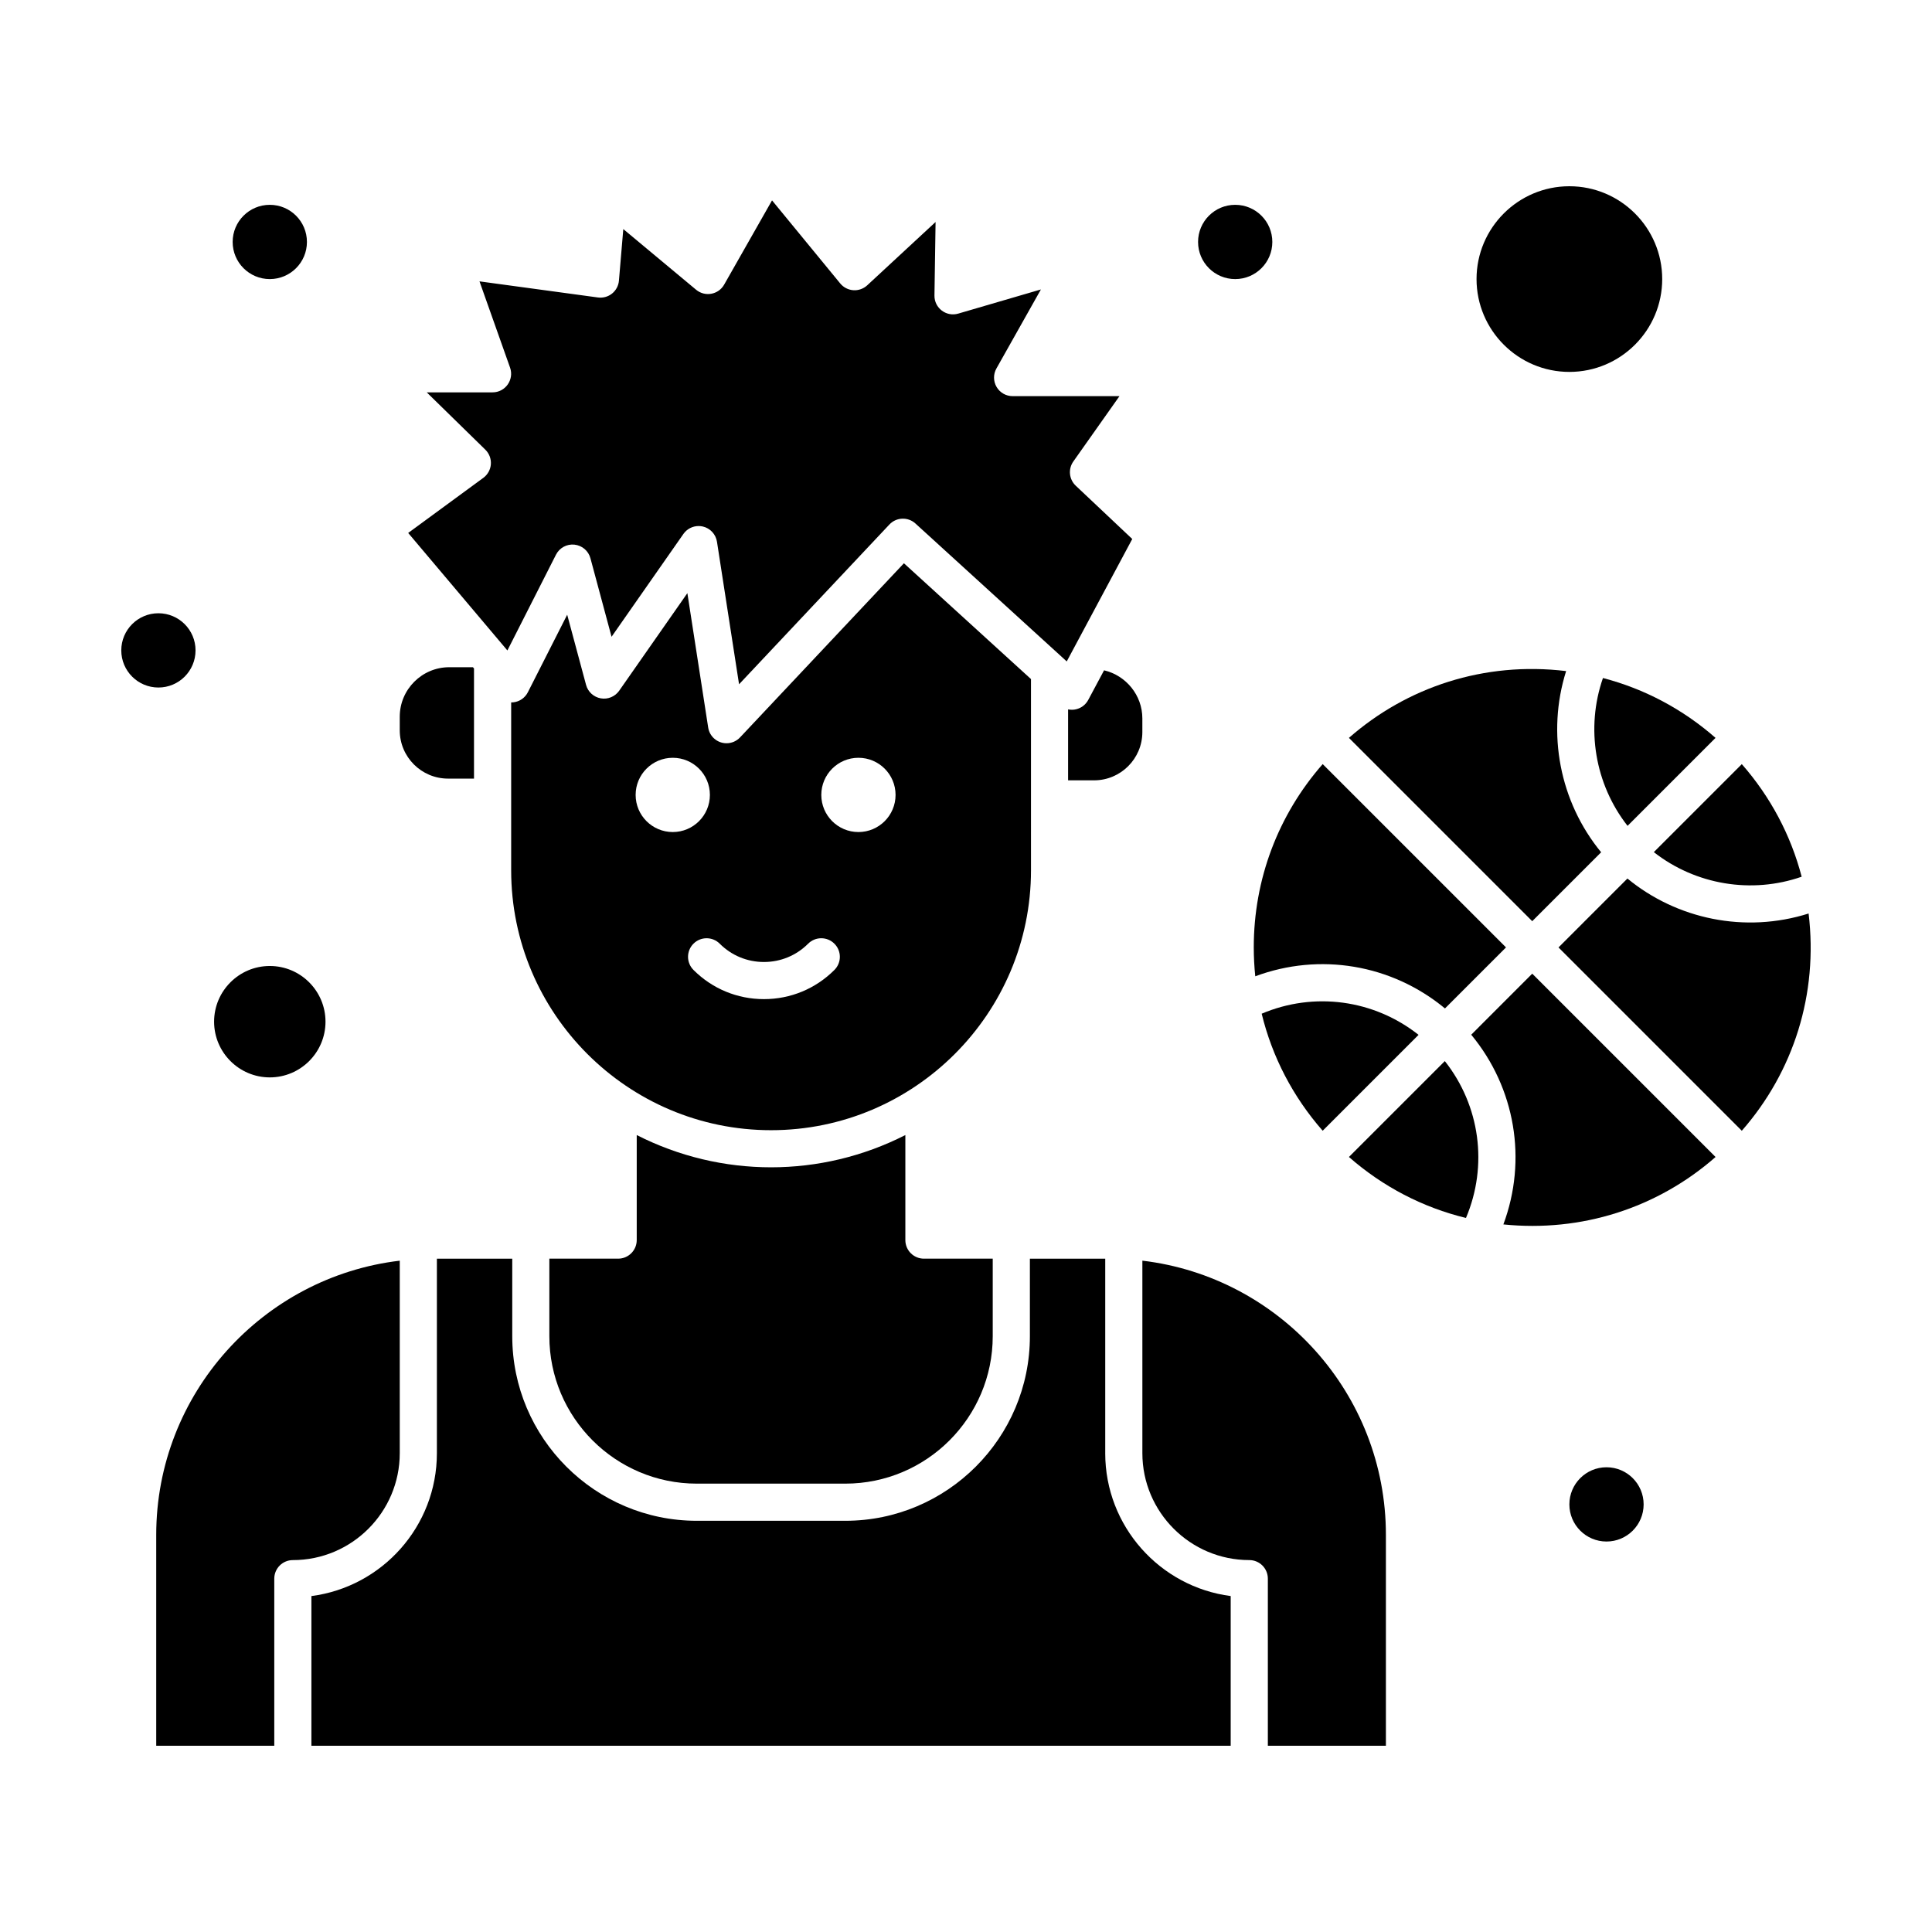
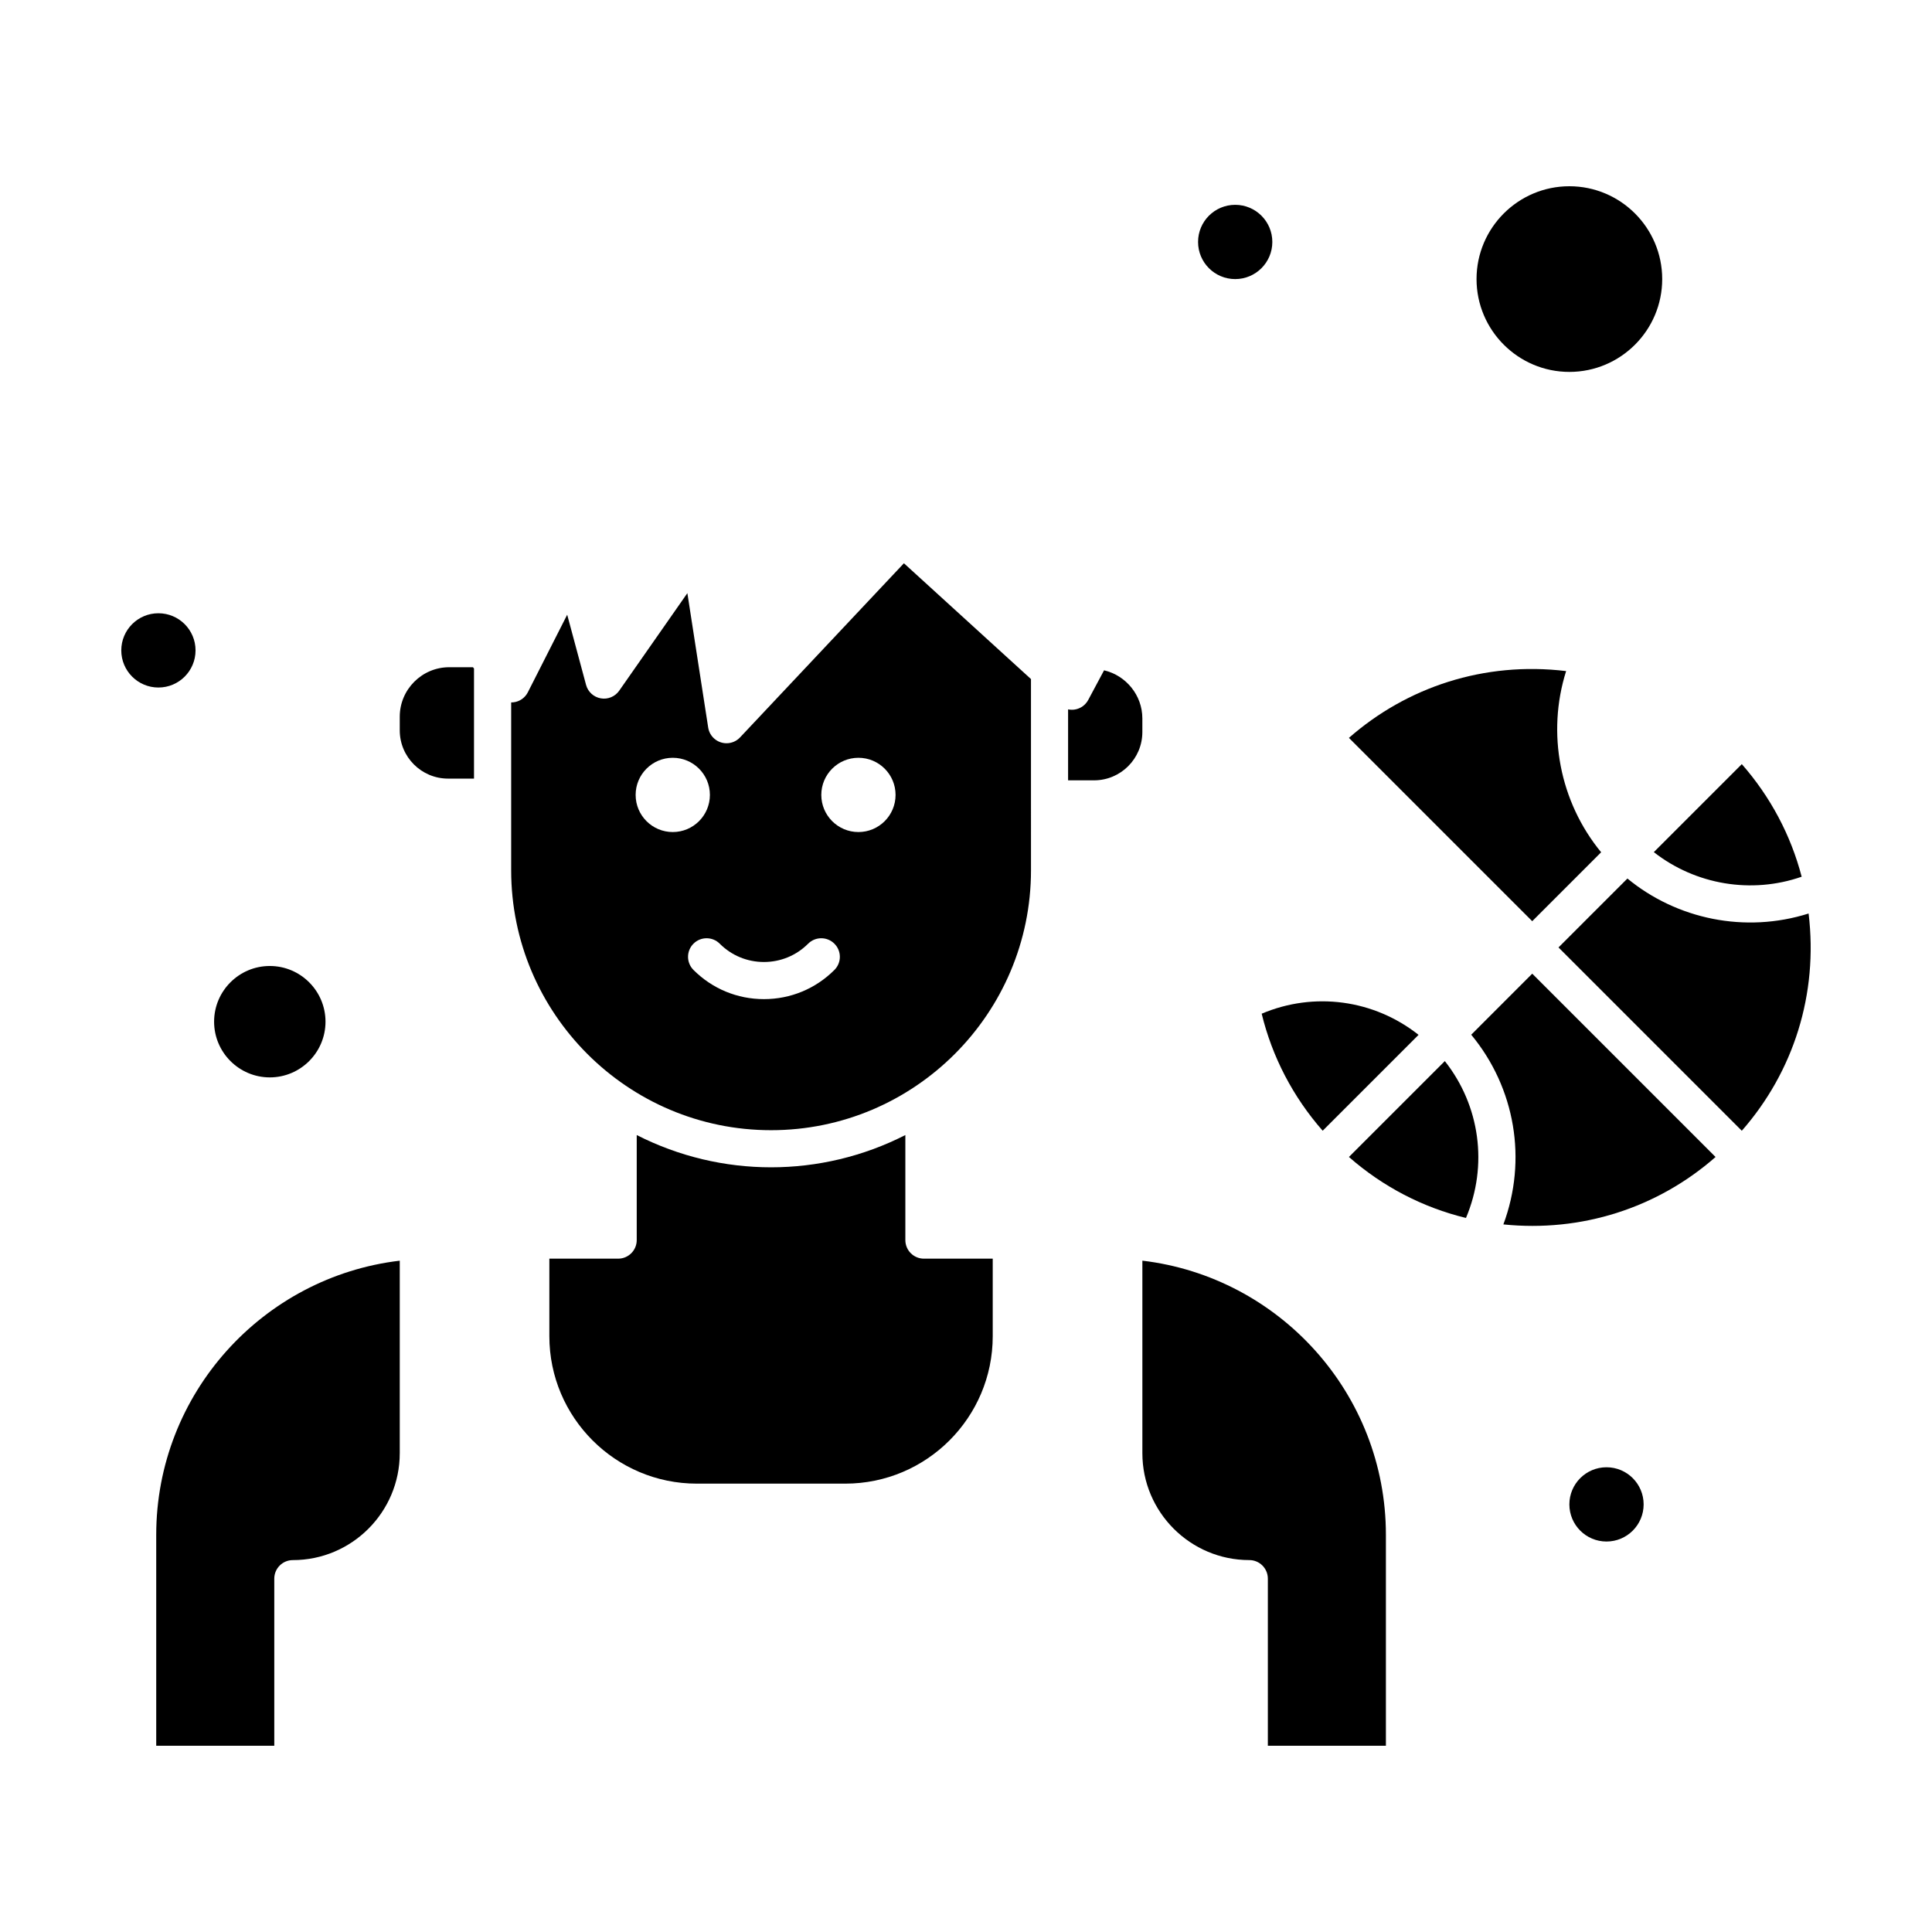
<svg xmlns="http://www.w3.org/2000/svg" fill="#000000" width="800px" height="800px" version="1.1" viewBox="144 144 512 512">
  <g>
    <path d="m417.22 355.72v-31.758l-33.672-30.691-43.43 46.152c-0.945 1.004-2.246 1.547-3.582 1.547-2.406 0-4.488-1.75-4.859-4.168l-5.516-35.613-18.062 25.852c-1.098 1.566-3.004 2.363-4.883 2.027-1.883-0.328-3.406-1.723-3.902-3.566l-5-18.594-10.426 20.551c-0.746 1.473-2.18 2.473-3.82 2.66-0.203 0.023-0.402 0.035-0.602 0.031v44.484c0 37.98 30.898 68.879 68.879 68.879s68.879-30.898 68.879-68.879zm-104.77-1.059c0-5.434 4.406-9.84 9.84-9.84 5.434 0 9.84 4.406 9.84 9.84s-4.406 9.84-9.84 9.84c-5.434 0-9.84-4.406-9.84-9.84zm52.68 46.383c-4.988 4.988-11.621 7.734-18.676 7.734s-13.688-2.746-18.676-7.734c-1.922-1.922-1.922-5.035 0-6.957 1.922-1.922 5.035-1.922 6.957 0 3.129 3.129 7.289 4.852 11.715 4.852s8.586-1.723 11.715-4.852c1.922-1.922 5.035-1.922 6.957 0 1.93 1.922 1.93 5.035 0.008 6.957zm6.363-36.543c-5.434 0-9.84-4.406-9.84-9.84s4.406-9.84 9.84-9.84c5.434 0 9.84 4.406 9.84 9.84s-4.406 9.84-9.84 9.84z" />
    <path d="m312.74 444.8v27.836c0 2.719-2.203 4.922-4.922 4.922h-18.234v20.551c0 21.543 17.527 39.07 39.07 39.07h39.359c21.543 0 39.07-17.527 39.07-39.07v-20.551h-18.234c-2.719 0-4.922-2.203-4.922-4.922v-27.836c-22.371 11.398-48.809 11.398-71.188 0z" />
    <path d="m446.74 478.09v51.016c0 15.621 12.711 28.332 28.332 28.332 2.719 0 4.922 2.203 4.922 4.922v44.281h31.285v-55.887c0-37.43-28.246-68.367-64.539-72.664z" />
    <path d="m249.94 529.11v-51.016c-36.293 4.297-64.539 35.234-64.539 72.664v55.887h31.285v-44.281c0-2.719 2.203-4.922 4.922-4.922 15.621 0 28.332-12.707 28.332-28.332z" />
    <path d="m262.73 350.34h6.887v-29.184l-0.285-0.336h-6.273c-7.234 0-13.121 5.887-13.121 13.121v3.609c0 7.051 5.738 12.789 12.793 12.789z" />
    <path d="m436.59 321.64-4.203 7.859c-0.715 1.34-2.008 2.269-3.508 2.527-0.613 0.105-1.23 0.086-1.824-0.035v18.805h6.887c7.055 0 12.793-5.738 12.793-12.793v-3.609c0-6.172-4.348-11.395-10.145-12.754z" />
    <path d="m215.5 429.52c8.141 0 14.762-6.621 14.762-14.762 0-8.141-6.621-14.762-14.762-14.762s-14.762 6.621-14.762 14.762c0.004 8.141 6.625 14.762 14.762 14.762z" />
    <path d="m621.46 376.34c-2.863-10.984-8.25-21.156-15.863-29.836l-23.316 23.316c11.039 8.66 25.898 11.152 39.18 6.519z" />
-     <path d="m272.08 270.64-19.906 14.598 26.289 31.141 12.875-25.375c0.922-1.816 2.859-2.883 4.894-2.668 2.027 0.211 3.715 1.648 4.242 3.617l5.594 20.801 19.039-27.246c0.934-1.336 2.449-2.102 4.035-2.102 0.371 0 0.742 0.043 1.113 0.125 1.957 0.453 3.441 2.055 3.75 4.039l5.852 37.77 39.844-42.34c1.84-1.957 4.91-2.074 6.898-0.266l40.098 36.551 17.363-32.445-14.977-14.125c-1.781-1.684-2.055-4.418-0.641-6.418l12.23-17.316h-28.324c-1.75 0-3.367-0.93-4.246-2.438-0.883-1.508-0.898-3.375-0.039-4.894l11.789-20.941-21.91 6.402c-3.18 0.93-6.352-1.488-6.301-4.797l0.297-19.484-18.113 16.781c-0.996 0.922-2.336 1.391-3.68 1.301-1.352-0.094-2.606-0.738-3.469-1.785l-18.078-22.023-12.695 22.336c-1.512 2.66-5.07 3.312-7.426 1.348l-19.297-16.074-1.156 13.66c-0.113 1.344-0.773 2.582-1.824 3.426s-2.406 1.215-3.738 1.035l-31.391-4.269 8.098 22.852c1.129 3.191-1.23 6.562-4.637 6.562h-17.445l15.527 15.188c1.031 1.012 1.57 2.422 1.469 3.863-0.105 1.438-0.84 2.758-2.004 3.613z" />
-     <path d="m436.9 529.11v-51.547h-19.969v20.551c0 26.969-21.941 48.91-48.91 48.91h-39.359c-26.969 0-48.91-21.941-48.91-48.91v-20.551l-19.973 0.004v51.547c0 19.383-14.52 35.438-33.254 37.859v39.672h243.62v-39.676c-18.73-2.422-33.25-18.477-33.25-37.859z" />
    <path d="m533.89 418.21c11.695 14.129 14.883 33.195 8.52 50.273 20.656 2.113 40.777-4.312 56.234-17.867l-48.582-48.582z" />
    <path d="m478.36 412.64c2.777 11.434 8.281 22.027 16.164 31.016l25.41-25.41c-11.812-9.336-27.656-11.504-41.574-5.606z" />
    <path d="m501.48 450.61c8.988 7.887 19.582 13.383 31.016 16.164 5.894-13.918 3.731-29.762-5.602-41.574z" />
    <path d="m623.3 386.09c-16.863 5.332-34.938 1.488-48.02-9.27l-18.262 18.262 48.578 48.578c13.738-15.66 20.277-36.258 17.703-57.57z" />
    <path d="m559.9 242.56c13.566 0 24.602-11.035 24.602-24.602 0-13.566-11.035-24.602-24.602-24.602-13.566 0-24.602 11.035-24.602 24.602 0.004 13.566 11.039 24.602 24.602 24.602z" />
-     <path d="m476.66 402.73c17.078-6.363 36.141-3.176 50.273 8.516l16.172-16.172-48.578-48.578c-11.805 13.457-18.266 30.516-18.266 48.578 0 2.574 0.141 5.129 0.398 7.656z" />
    <path d="m568.32 369.86c-10.996-13.371-14.48-31.566-9.281-48.016-21.758-2.629-42.254 4.277-57.562 17.703l48.578 48.578z" />
-     <path d="m575.32 362.86 23.316-23.316c-8.68-7.613-18.852-13-29.836-15.863-4.625 13.281-2.137 28.141 6.519 39.18z" />
    <path d="m195.82 316.36c0 5.434-4.402 9.84-9.84 9.84-5.434 0-9.84-4.406-9.84-9.84 0-5.438 4.406-9.84 9.84-9.84 5.438 0 9.84 4.402 9.84 9.84" />
-     <path d="m225.34 208.12c0 5.434-4.406 9.84-9.844 9.84-5.434 0-9.84-4.406-9.84-9.84 0-5.434 4.406-9.84 9.84-9.84 5.438 0 9.844 4.406 9.844 9.84" />
    <path d="m481.18 208.12c0 5.434-4.406 9.84-9.84 9.84-5.438 0-9.84-4.406-9.84-9.84 0-5.434 4.402-9.84 9.84-9.84 5.434 0 9.84 4.406 9.84 9.84" />
    <path d="m579.58 542.68c0 5.434-4.406 9.84-9.84 9.84-5.434 0-9.84-4.406-9.84-9.84 0-5.434 4.406-9.84 9.84-9.84 5.434 0 9.84 4.406 9.84 9.84" />
  </g>
</svg>